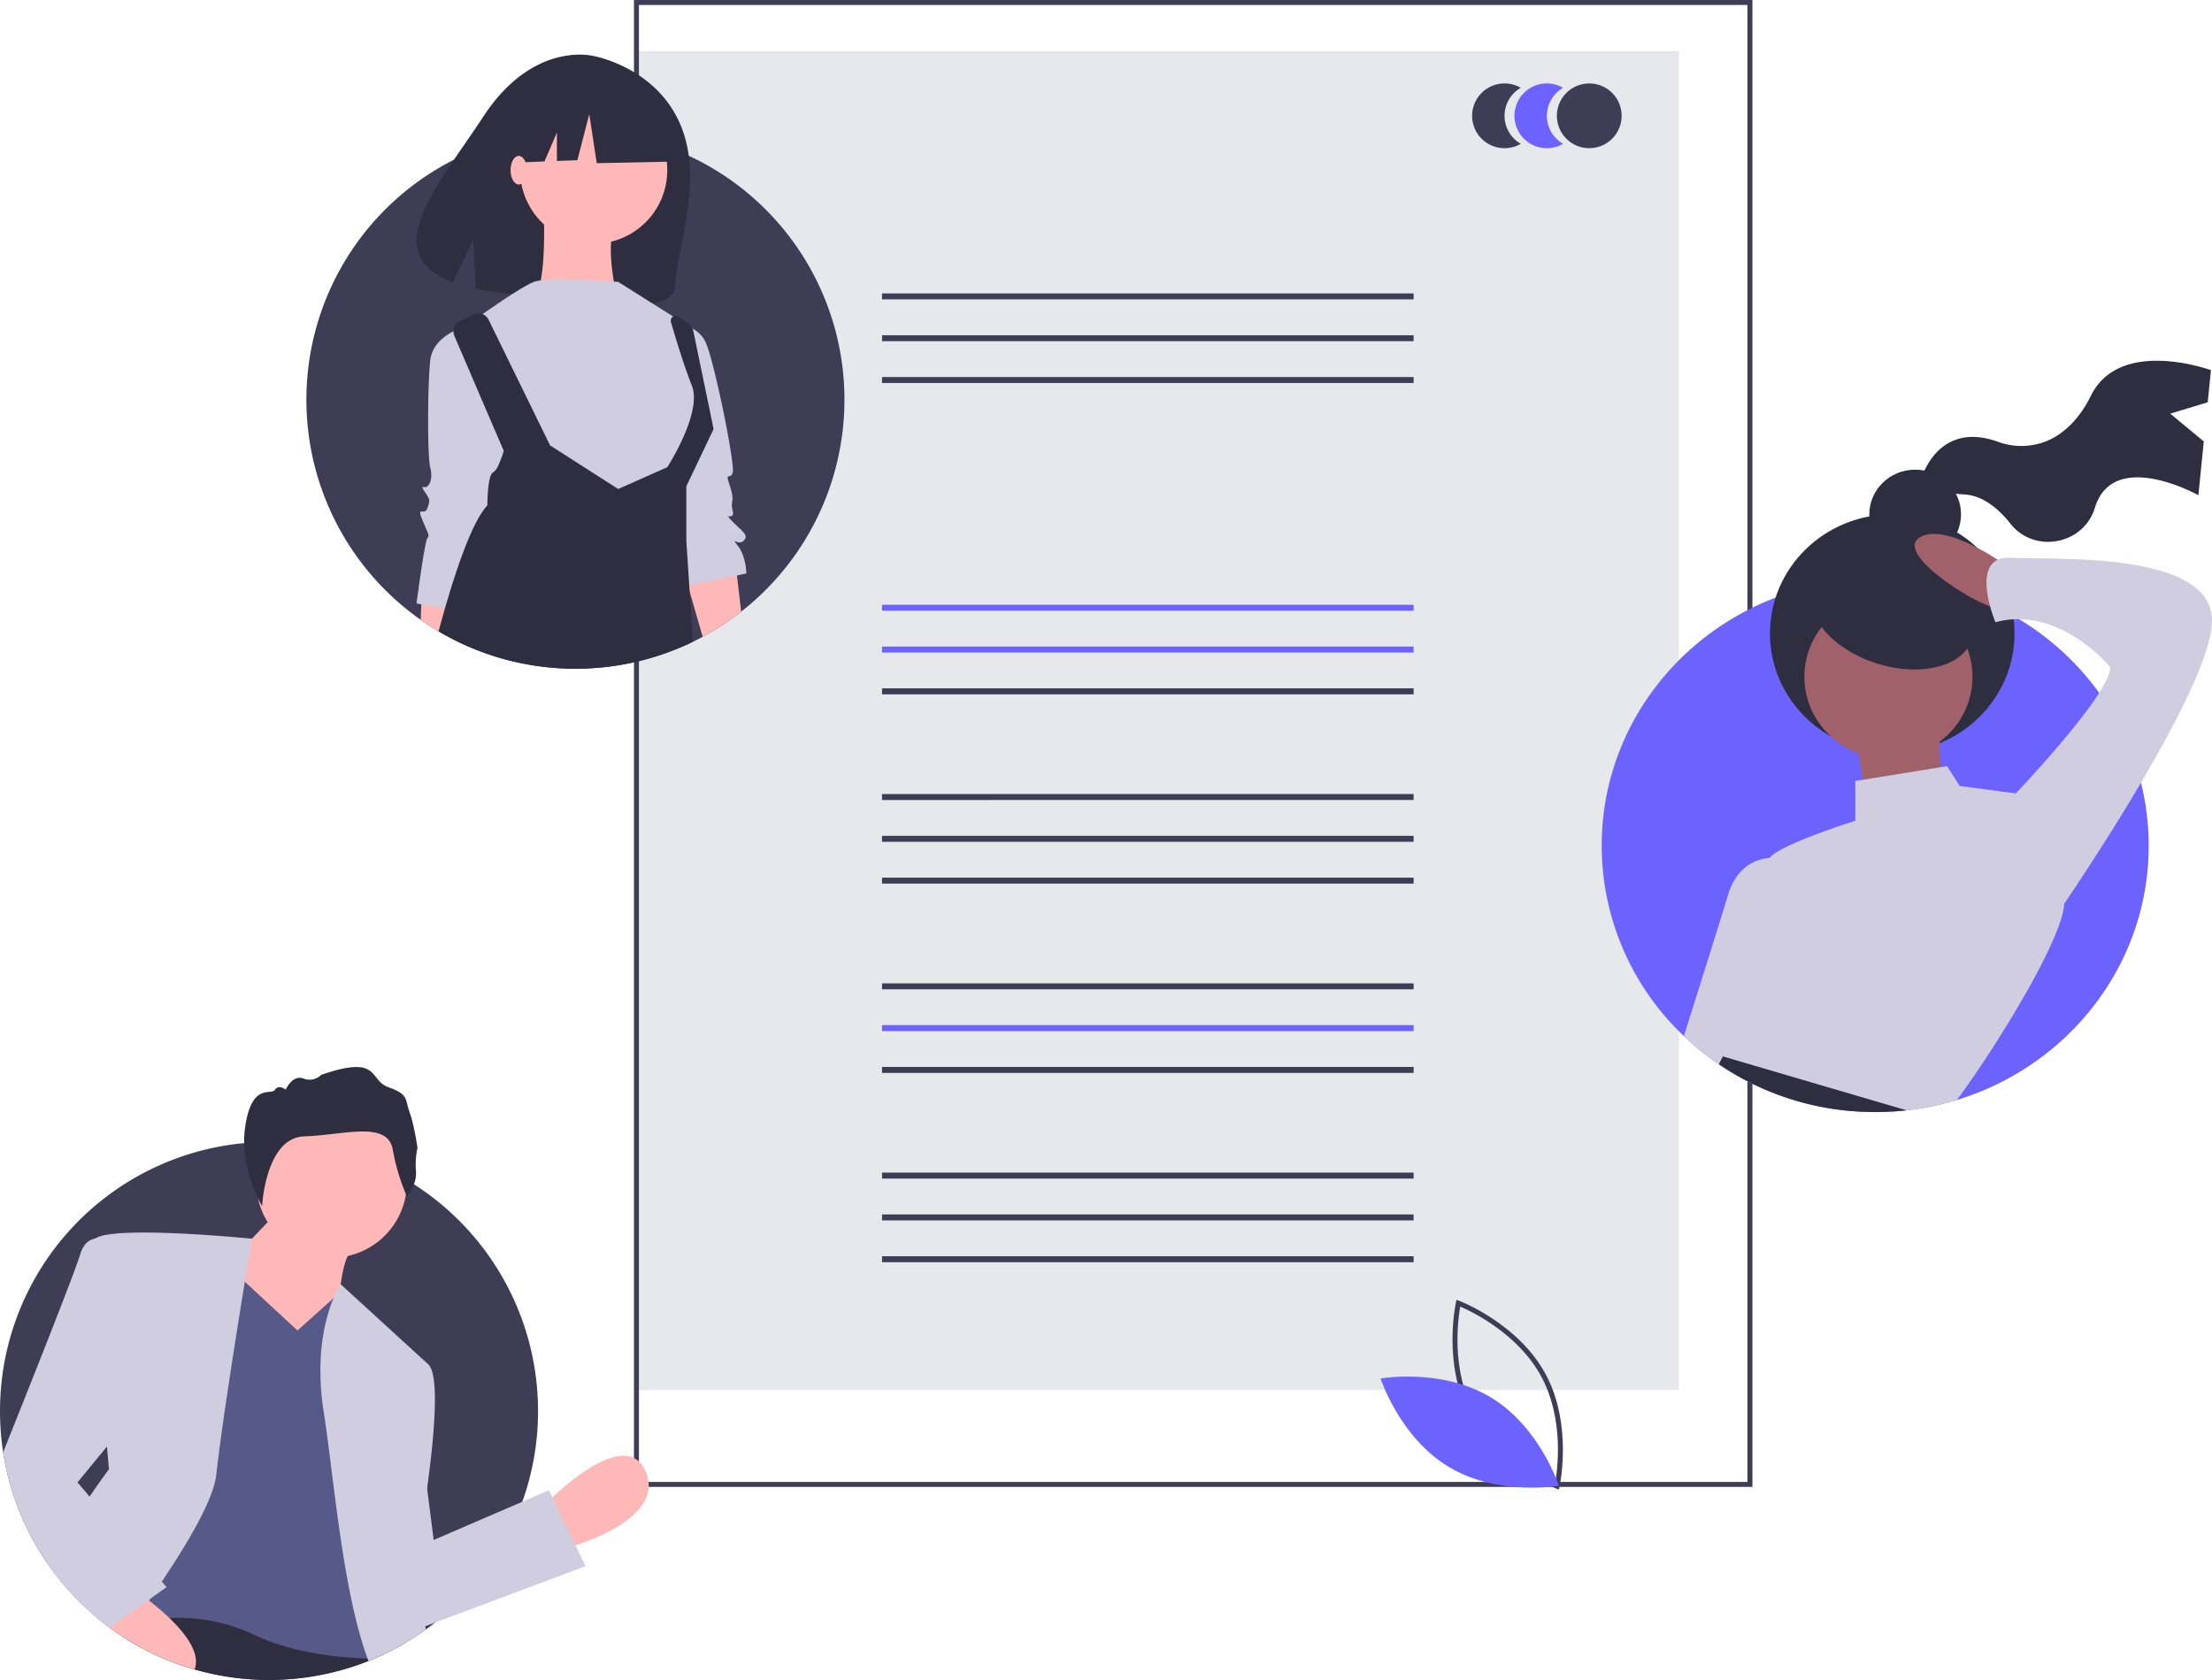
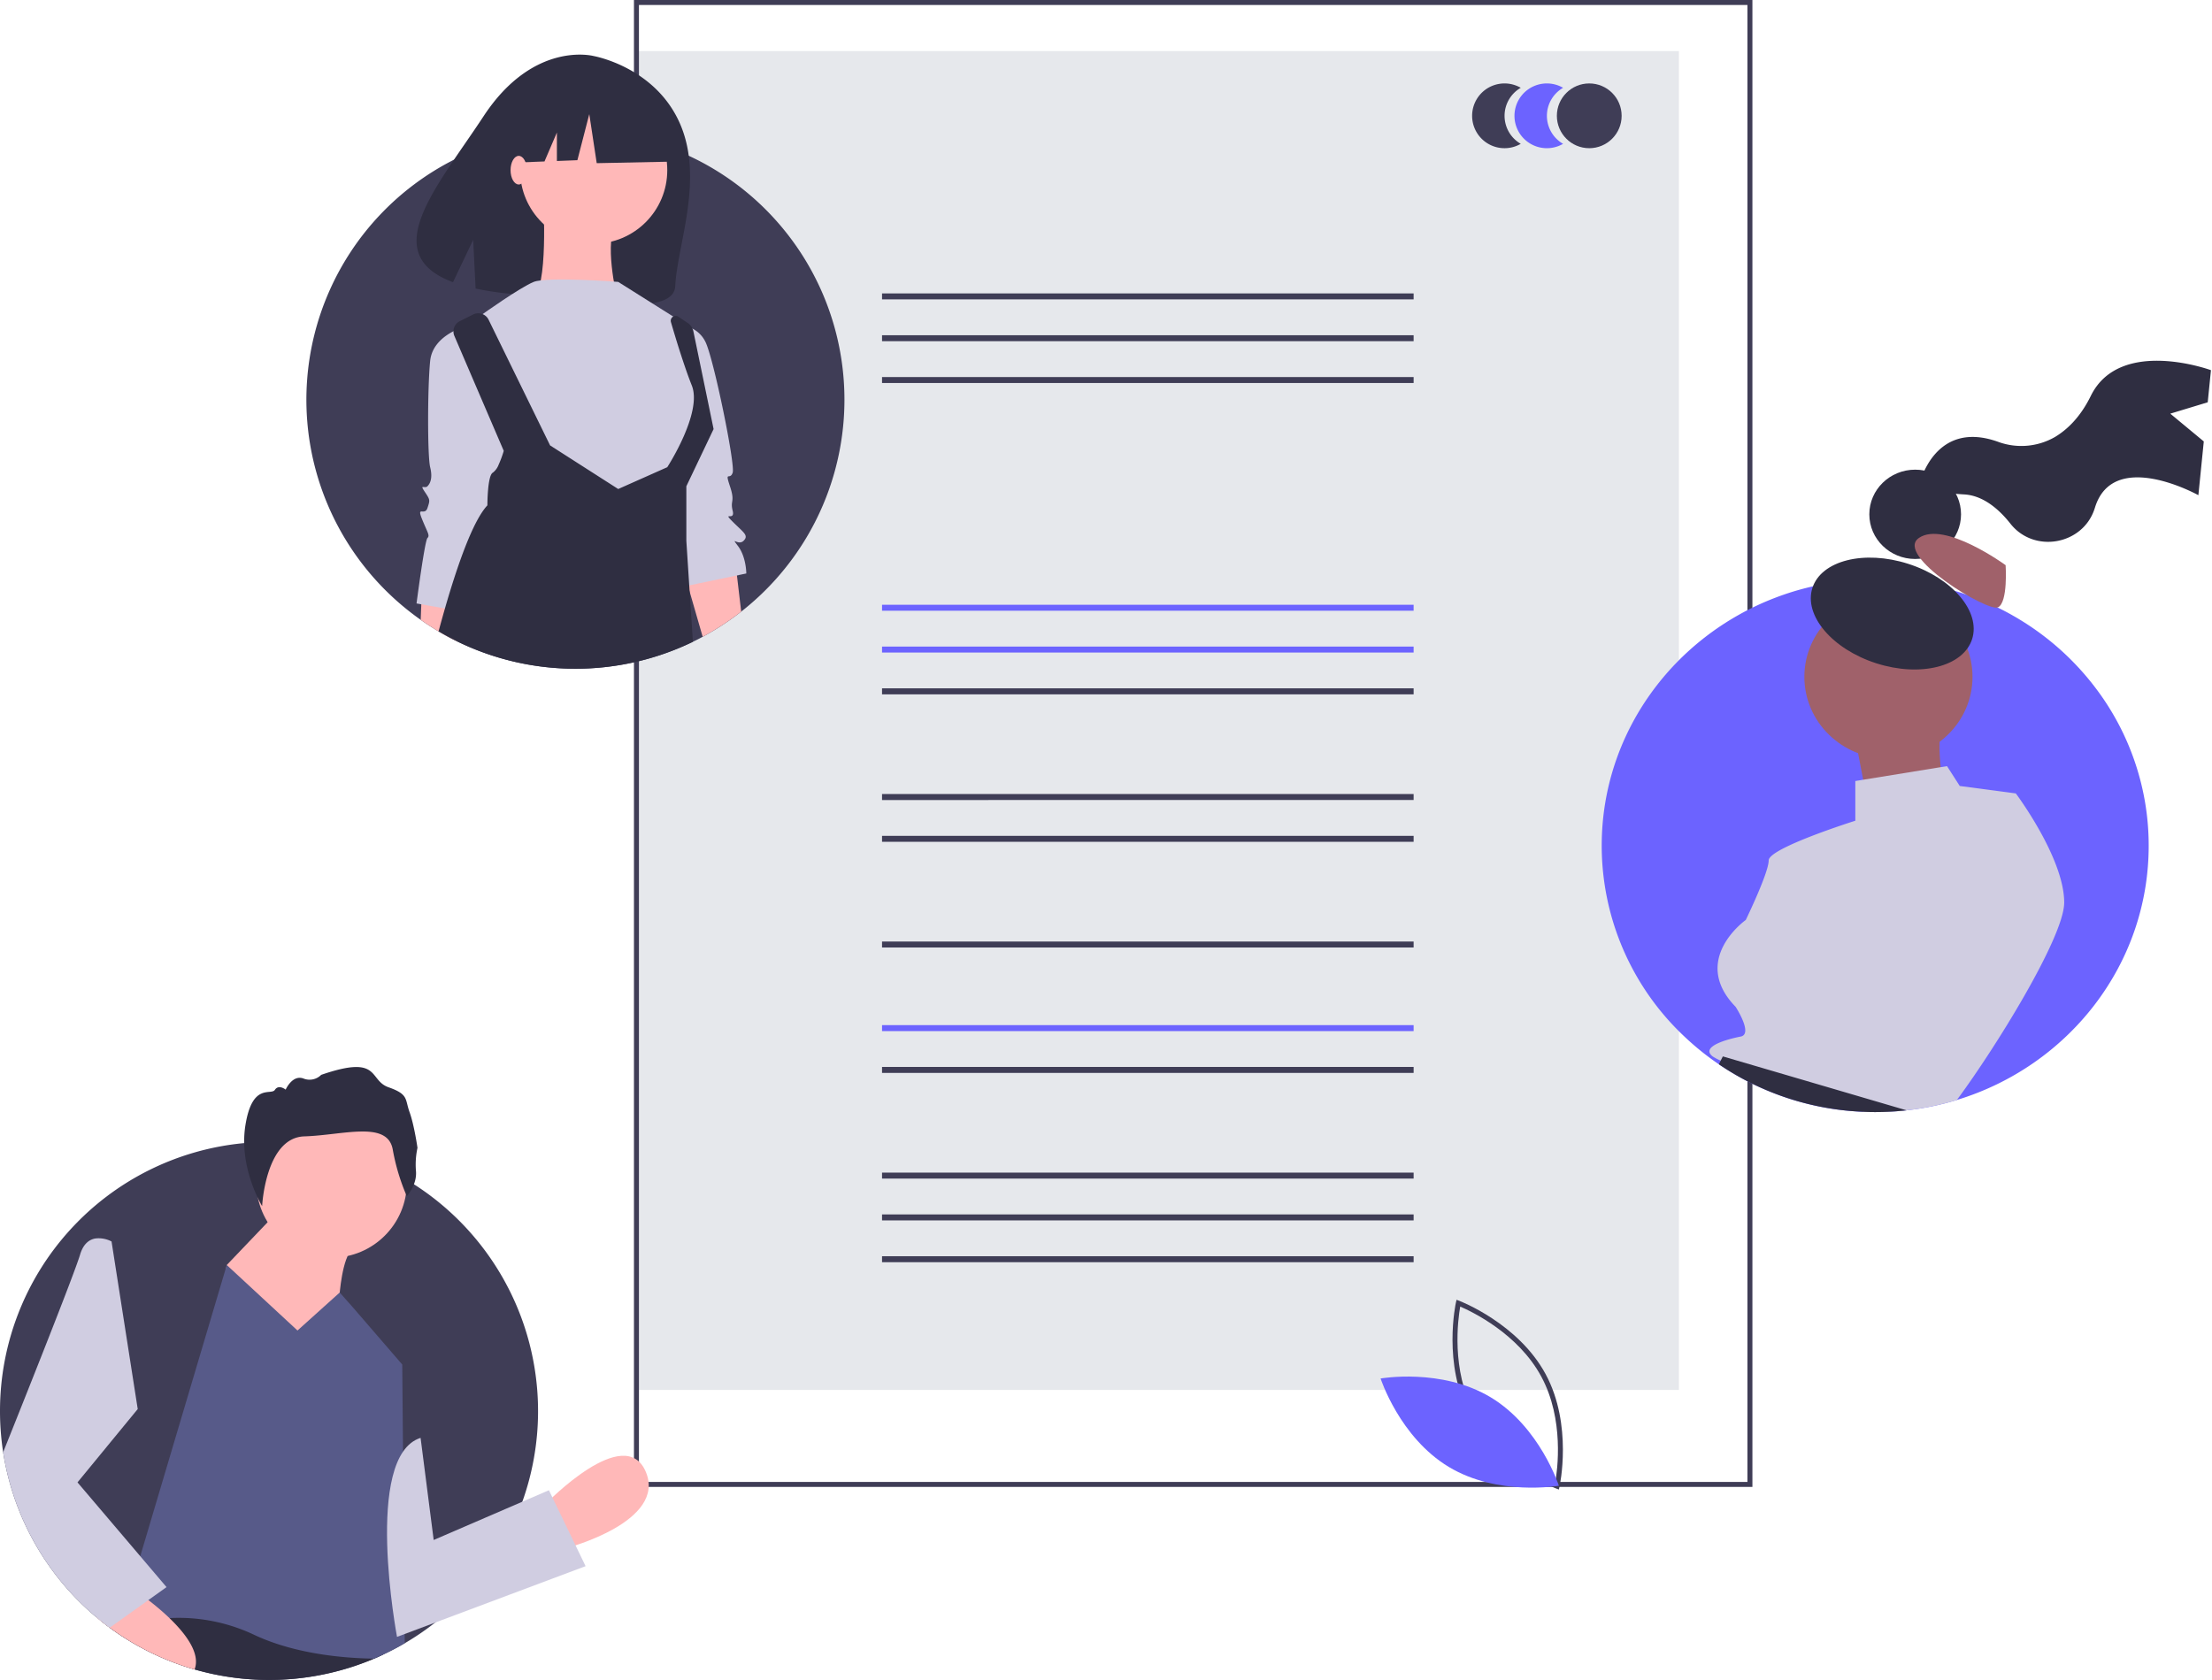
<svg xmlns="http://www.w3.org/2000/svg" data-name="Layer 1" width="888" height="674.5" viewBox="0 0 888 674.5">
  <path fill="#e6e8ec" d="M256 20.5h418v537.564H256z" />
  <path fill="#3f3d56" d="M354.091 117.809h213.403v2.398H354.091zm0 16.784h213.403v2.398H354.091zm0 16.785h213.403v2.398H354.091z" />
  <path fill="#6c63ff" d="M354.091 242.809h213.403v2.398H354.091zm0 16.784h213.403v2.398H354.091z" />
-   <path fill="#3f3d56" d="M354.091 276.378h213.403v2.398H354.091zm0 42.431h213.403v2.398H354.091zm0 16.784h213.403v2.398H354.091zm0 16.785h213.403v2.398H354.091zm0 42.431h213.403v2.398H354.091z" />
+   <path fill="#3f3d56" d="M354.091 276.378h213.403v2.398H354.091zm0 42.431h213.403v2.398H354.091zm0 16.784h213.403v2.398H354.091zh213.403v2.398H354.091zm0 42.431h213.403v2.398H354.091z" />
  <path fill="#6c63ff" d="M354.091 411.593h213.403v2.398H354.091z" />
  <path fill="#3f3d56" d="M354.091 428.378h213.403v2.398H354.091zm0 42.431h213.403v2.398H354.091zm0 16.784h213.403v2.398H354.091zm0 16.785h213.403v2.398H354.091z" />
  <path d="M703.5 597h-449V0h449zm-447-2h445V2h-445z" fill="#3f3d56" />
  <path d="M604 46.5a12.984 12.984 0 016.5-11.247 13 13 0 100 22.494A12.984 12.984 0 01604 46.5z" fill="#3f3d56" />
  <path d="M621 46.5a12.984 12.984 0 016.5-11.247 13 13 0 100 22.494A12.984 12.984 0 01621 46.5z" fill="#6c63ff" />
  <circle cx="638" cy="46.5" r="13" fill="#3f3d56" />
  <path d="M625.804 598.049l-1.074-.403c-.236-.089-23.708-9.082-34.704-29.473-10.996-20.393-5.612-44.946-5.556-45.19l.253-1.119 1.073.402c.236.09 23.708 9.082 34.704 29.474 10.996 20.393 5.612 44.945 5.556 45.19zm-34.017-30.826c9.296 17.242 27.845 26.08 32.545 28.097.893-5.037 3.696-25.406-5.592-42.63-9.288-17.223-27.844-26.075-32.545-28.097-.894 5.04-3.696 25.407 5.592 42.63z" fill="#3f3d56" />
  <path d="M598.43 561.02c19.76 11.888 27.37 35.502 27.37 35.502s-24.427 4.34-44.188-7.55-27.371-35.502-27.371-35.502 24.428-4.339 44.188 7.55z" fill="#6c63ff" />
  <path d="M339 160.5a108.07 108.07 0 01-56.91 95.17q-1.935 1.05-3.93 2.01a108.165 108.165 0 01-94.66-.17q-3.81-1.86-7.44-4.02a99.578 99.578 0 01-7.17-4.63 108.018 108.018 0 0113.37-184.75 106.2 106.2 0 0120.6-7.9q4.71-1.275 9.58-2.12A108.115 108.115 0 01231 52.5c1.28 0 2.55.02 3.82.08q1.395.03 2.79.12a107.408 107.408 0 0128.53 5.65c.79.27 1.58.55 2.36.84q4.08 1.5 7.98 3.34A107.977 107.977 0 01339 160.5z" fill="#3f3d56" />
  <path d="M273.154 50.06c-9.826-23.184-34.838-27.563-34.838-27.563s-24.083-6.425-44.196 24.174c-18.746 28.52-42.921 55.24-12.263 66.624l8.099-17.008.971 19.574a124.82 124.82 0 0013.497 2.048c34.006 3.455 66.063 9.199 66.656-3.09.79-16.338 11.529-42.451 2.074-64.759z" fill="#2f2e41" />
  <path d="M185.82 239.01l-.8 6.42-1.52 12.08q-3.81-1.86-7.44-4.02a99.578 99.578 0 01-7.17-4.63l.24-6.23.27-6.91 11.1 2.23zm111.73 6.56a108.093 108.093 0 01-15.46 10.1l-5.24-18.15-.69-2.39-1.72-5.97 1.85-.29 18.94-2.99.61 5.15z" fill="#ffb8b8" />
  <circle cx="238.333" cy="68.326" r="29.541" fill="#ffb8b8" />
  <path d="M218.092 79.814s2.188 37.2-4.376 39.388 33.917 0 33.917 0-5.47-22.977 0-29.541-29.541-9.847-29.541-9.847z" fill="#ffb8b8" />
  <path d="M248.18 113.184s-28.447-2.188-33.917 0-20.788 13.13-20.788 13.13l7.658 68.928 62.364 13.129 9.847-14.224 9.847-20.787-4.376-26.259-1.094-15.317z" fill="#d0cde1" />
  <path d="M188.004 130.69s-14.223 3.282-15.317 14.223-1.094 38.293 0 42.67 0 6.564-1.094 7.659-3.283-1.095-1.094 2.188 2.188 3.282 1.094 6.564-4.377-1.094-2.188 4.377 3.282 6.564 2.188 7.658-4.377 26.259-4.377 26.259l18.6 3.282 18.6-64.552zm85.34 0a11.66 11.66 0 019.847 6.564c3.282 6.565 12.035 49.235 10.941 52.517s-3.282-1.094-1.094 5.47 0 5.471 1.094 9.847-4.376 0 0 4.377 6.565 5.47 4.376 7.659-5.47-2.189-2.188 2.188 3.283 10.94 3.283 10.94l-26.259 5.471-7.659-61.27z" fill="#d0cde1" />
  <path d="M276.85 237.52l1.31 20.16a108.165 108.165 0 01-94.66-.17q-3.81-1.86-7.44-4.02c.84-3.09 1.69-6.17 2.56-9.19q.93-3.225 1.88-6.35c4.91-16.07 10.2-29.74 15.16-35.05 0 0 0-12.03 2.19-13.13a7.228 7.228 0 002.32-3.18 42.663 42.663 0 002.06-5.57l-3.62-8.42-16.2-37.72a4.609 4.609 0 012.17-5.93l5.37-2.69a4.61 4.61 0 016.19 2.1l24.69 50.47 27.35 17.51 19.18-8.53.51-.23s14.23-21.88 9.85-32.82c-1.87-4.67-3.93-10.91-5.7-16.54-1.03-3.32-1.95-6.43-2.67-8.87a1.968 1.968 0 012.98-2.19l3.73 2.49a5.425 5.425 0 011.93 2.29 4.93 4.93 0 01.38 1.14l8.1 39.19-10.94 22.97v21.88l.76 11.75.4 6.15zm-9.251-195.883l-25.067-13.13-34.616 5.371-7.162 31.632 17.828-.685 4.981-11.622v11.43l8.226-.316 4.775-18.502 2.984 19.695 29.245-.596-1.194-23.277z" fill="#2f2e41" />
  <ellipse cx="208.245" cy="68.326" rx="3.282" ry="5.744" fill="#ffb8b8" />
  <path d="M862.585 339.563c0 47.934-32.379 88.5-76.997 102.075a109.734 109.734 0 01-20.2 4.159 112.6 112.6 0 01-12.595.703c-1.566 0-3.121-.03-4.667-.109h-.02a111.252 111.252 0 01-45.157-11.525 109.983 109.983 0 01-26.96-18.892A105.225 105.225 0 01643 339.564c0-45.32 28.942-84.055 69.81-99.62a109.23 109.23 0 0115.015-4.535 113.146 113.146 0 0156.92 1.832c1.402.396 2.795.842 4.167 1.317.01 0 .02.01.03.01a103.729 103.729 0 019.72 3.822c1.087.475 2.175.98 3.242 1.515q3.202 1.544 6.283 3.317c.793.445 1.576.9 2.348 1.376a109.07 109.07 0 0132.176 29.586 105.025 105.025 0 0116.773 36.081 103.911 103.911 0 013.101 25.298z" fill="#6c63ff" />
  <path d="M871.254 166.084l15.03-4.564 1.297-12.893s-36.556-13.45-48.244 10.34c-4.126 8.4-9.327 13.445-14.33 16.457a27.042 27.042 0 01-22.99 1.928c-25.336-9.012-31.302 16.616-31.302 16.616s2.19 3.649 17.807 4.546c7.772.446 14.132 6.143 18.56 11.753 9.482 12.014 28.958 8.542 33.74-5.878q.116-.348.228-.706c7.471-23.836 41.482-4.858 41.482-4.858l2.172-21.59z" fill="#2f2e41" />
  <ellipse cx="768.843" cy="206.501" rx="18.409" ry="17.93" fill="#2f2e41" />
-   <ellipse cx="759.639" cy="254.314" rx="49.09" ry="47.813" fill="#2f2e41" />
  <ellipse cx="758.105" cy="271.746" rx="33.749" ry="32.871" fill="#a0616a" />
  <path d="M744.81 296.648l6.136 31.875 30.68-3.984s-5.113-24.902-2.044-31.875zm60.34-69.727s-24.546-17.93-34.773-10.957 27.613 29.883 31.704 27.891 3.068-16.934 3.068-16.934z" fill="#a0616a" />
  <path d="M828.671 362.386a4.11 4.11 0 01-.02.496v.01c-.63 14.238-27.54 57.815-43.063 78.746a109.734 109.734 0 01-20.2 4.159 112.6 112.6 0 01-12.595.703c-1.566 0-3.121-.03-4.667-.109h-.02c-14.293-4.495-31.27-10.397-43.653-15.05-5.835-2.208-10.654-4.13-13.683-5.496a19.608 19.608 0 01-3.233-1.693c-5.113-3.99 6.14-6.98 11.254-7.97 5.113-1-2.044-11.952-2.044-11.952-18.41-18.931 4.087-34.863 4.087-34.863s9.2-18.932 9.2-23.912a1.795 1.795 0 01.397-1.01c3.853-5.307 34.381-14.922 34.381-14.922v-15.941l3.162-.515 31.108-5.05 2.541-.416 5.114 7.971 22.507 2.99s19.427 25.903 19.427 43.824z" fill="#d0cde1" />
-   <path d="M731.515 362.386s-13.48 36.398-25.791 65.895c-.427 1.03-.854 2.05-1.27 3.06-.509 1.188-1.007 2.366-1.505 3.525a109.983 109.983 0 01-26.96-18.892c5.53-17.516 14.303-45.35 17.688-56.568 3.731-12.367 12.362-14.634 16.754-14.961a13.446 13.446 0 012.674.02zm74.657-40.836l3.068-2.988s38.863-40.84 37.84-50.8c0 0-20.454-24.903-46.022-17.93 0 0-11.25-26.895 6.136-25.899s81.817-2.988 80.794 25.899-62.385 117.54-62.385 117.54z" fill="#d0cde1" />
  <path d="M765.388 445.797a112.6 112.6 0 01-12.595.703c-1.566 0-3.121-.03-4.667-.109h-.02a111.252 111.252 0 01-45.157-11.525 109.596 109.596 0 01-12.921-7.555l.742-1.466v-.01l.864-1.683 14.09 4.13z" fill="#2f2e41" />
  <ellipse cx="915.639" cy="359.095" rx="20.972" ry="33.662" transform="rotate(-72.249 760.398 409.59)" fill="#2f2e41" />
  <path d="M0 566.5a109.21 109.21 0 001.26 16.58 108.123 108.123 0 0037.5 66.31c.55.46 1.11.92 1.68 1.37q1.77 1.425 3.6 2.77 2.64 1.95 5.4 3.73a108.174 108.174 0 0098.47 9.62 94.386 94.386 0 005.83-2.53q4.485-2.085 8.75-4.59 4.395-2.565 8.5-5.52c1.25-.9 2.46-1.81 3.67-2.76l.02-.01a108.291 108.291 0 0035.02-48.53v-.01a108.144 108.144 0 00-43.52-127.44c-.95-.6-1.91-1.2-2.88-1.76-1-.62-2.02-1.2-3.05-1.76a107.091 107.091 0 00-45.08-13.23q-3.555-.24-7.17-.24c-.12 0-.24 0-.36.01q-4.86 0-9.6.45A107.998 107.998 0 000 566.5z" fill="#3f3d56" />
  <path d="M219.312 603.589s31.542-32.594 39.953-12.617-31.542 30.49-31.542 30.49z" fill="#ffb8b8" />
  <path d="M40.44 650.76q1.77 1.425 3.6 2.77 2.64 1.95 5.4 3.73a108.174 108.174 0 0098.47 9.62 94.386 94.386 0 005.83-2.53l-2.77-3.98a30.995 30.995 0 00-6.69-4.77c-18.95-10.29-54.64-9.97-78.79-8.28-3.44.24-6.64.51-9.52.78-1.8.16-3.48.33-5.01.49-.62.07-1.21.13-1.77.19-5.39.6-8.62 1.07-8.62 1.07z" fill="#2f2e41" />
  <circle cx="133.119" cy="474.752" r="30.215" fill="#ffb8b8" />
  <path d="M113.118 484.779l-22.08 23.13-6.308 35.749 55.725 9.463-4.205-32.594s1.051-15.772 5.257-18.926-28.388-16.822-28.388-16.822z" fill="#ffb8b8" />
  <path d="M47.93 653.01a56.693 56.693 0 015.61-1.49 83.96 83.96 0 0114.49-1.85 70.696 70.696 0 0133.52 6.49c15.32 7.35 33.5 9.35 46 9.73.91.03 1.79.05 2.63.06 1.2-.51 2.38-1.04 3.56-1.6q4.485-2.085 8.75-4.59l-.04-3.7-.66-73.2v-.01l-.31-34.99-19.97-23.13-5.13-5.78-2.44 2.19-14.51 13.06-21.15-19.59-7.24-6.7-34.73 116.91-4.48 15.08-2.64 8.88-.41 1.36v.01z" fill="#575a89" />
-   <path d="M128.62 551.11a105.864 105.864 0 001.32 15.68c3.6 22.99 6.69 61.21 14.34 88.81 1 3.64 2.09 7.08 3.27 10.29l.36.99a94.386 94.386 0 005.83-2.53q4.485-2.085 8.75-4.59 4.395-2.565 8.5-5.52l-.32-1.26v-.01l-4.98-19.94s3.2-16.69 5.76-35.36v-.01c2.94-21.37 5.04-45.31.55-49.8l-35.23-32.23-.01.01a35.61 35.61 0 00-2.82 5.5c-2.4 5.69-5.44 15.73-5.32 29.97zM19.01 627.7a108.019 108.019 0 0019.75 21.69c.55.46 1.11.92 1.68 1.37q1.77 1.425 3.6 2.77 2.64 1.95 5.4 3.73c1.36-1.89 2.73-3.81 4.1-5.74q1.215-1.695 2.43-3.42c1.28-1.82 2.56-3.65 3.82-5.49.16-.22.31-.44.46-.66 1.6-2.31 3.18-4.63 4.72-6.94 11.36-16.97 20.78-33.26 21.86-42.99 1.3-11.65 3.93-29.67 6.6-46.88 1.72-11.18 3.46-22.02 4.85-30.53 1.68-10.34 2.84-17.26 2.84-17.26s-55.1-5.51-62.82-.1h-.01a1.808 1.808 0 00-.87 1.2c-.84 5.86 3.66 60.32 5.52 82.32v.01c.48 5.64.79 9.14.79 9.14s-3.15 4.21-7.77 10.96C31.25 607.77 25 617.3 19.01 627.7z" fill="#d0cde1" />
  <path d="M168.844 577.303l5.257 41.005 46.262-19.977 14.72 30.492-75.702 28.388s-13.669-72.548 9.463-79.908z" fill="#d0cde1" />
  <path d="M163.307 480.28s4.105-4.433 3.69-9.983a31.65 31.65 0 01.6-9.436s-1.286-9.085-3.184-14.35-.297-7.1-8.454-9.974-2.964-13.272-27.012-4.985a6.579 6.579 0 01-7.155 1.464c-4.44-1.626-7.115 4.473-7.115 4.473s-2.77-2.272-4.324.09-9.07-3.021-11.825 14.164 6.705 32.51 6.705 32.51 1.327-27.5 16.945-27.999 33.28-6.414 35.47 5.166a84.522 84.522 0 005.659 18.86z" fill="#2f2e41" />
  <path d="M38.76 649.39c.55.46 1.11.92 1.68 1.37q1.77 1.425 3.6 2.77 2.64 1.95 5.4 3.73A107.289 107.289 0 0078.1 670.3c2.48-6.36-3.46-14.27-10.07-20.63-.84-.81-1.7-1.6-2.54-2.35-2-1.77-3.97-3.37-5.7-4.71-.08-.06-.15-.11-.22-.17-3.27-2.52-5.64-4.07-5.64-4.07l-2.1 1.53z" fill="#ffb8b8" />
  <path d="M1.26 583.08a108.123 108.123 0 0037.5 66.31c.55.46 1.11.92 1.68 1.37q1.77 1.425 3.6 2.77l4.74-3.38v-.01l2.18-1.55 8.61-6.15.68-.49 6.61-4.72-1.89-2.22-8.66-10.19-20.35-23.94-4.85-5.7 11.83-14.4v-.01l12.35-15.03-10.51-67.29a11.179 11.179 0 00-6.48-1.2h-.01c-2.38.41-4.81 2.05-6.13 6.45-2.39 7.97-21.69 56.4-30.9 79.38z" fill="#d0cde1" />
</svg>